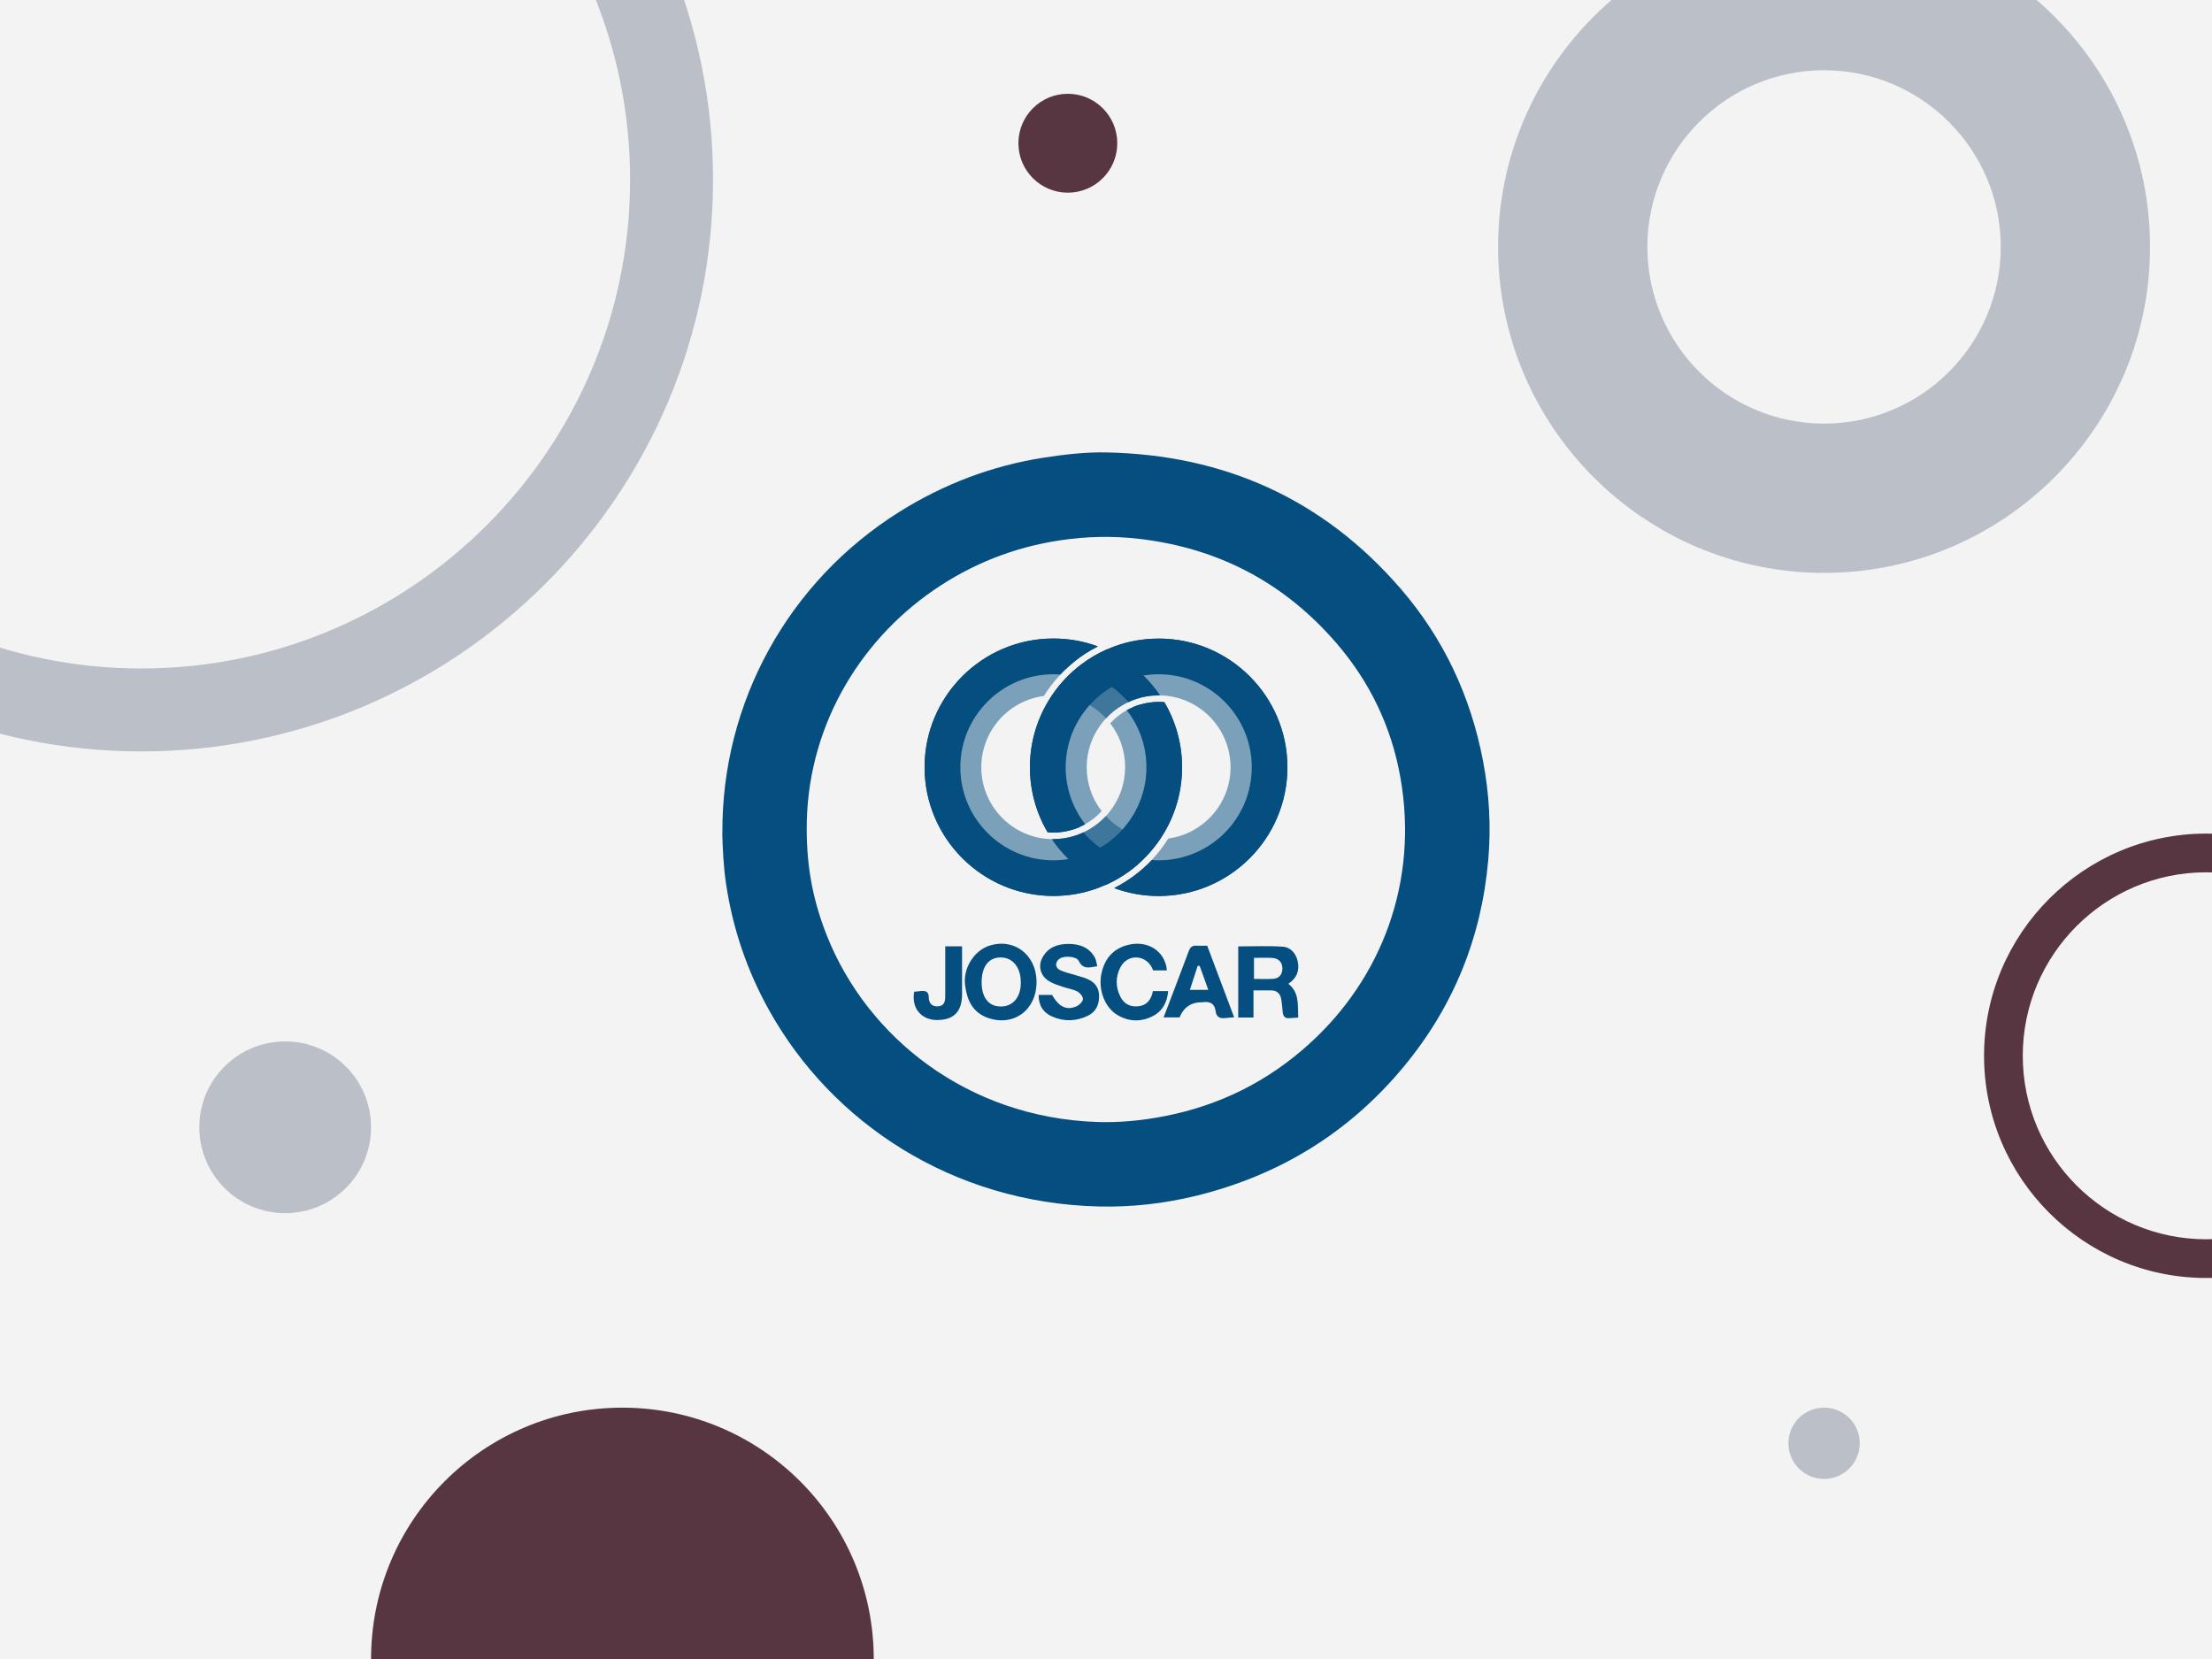
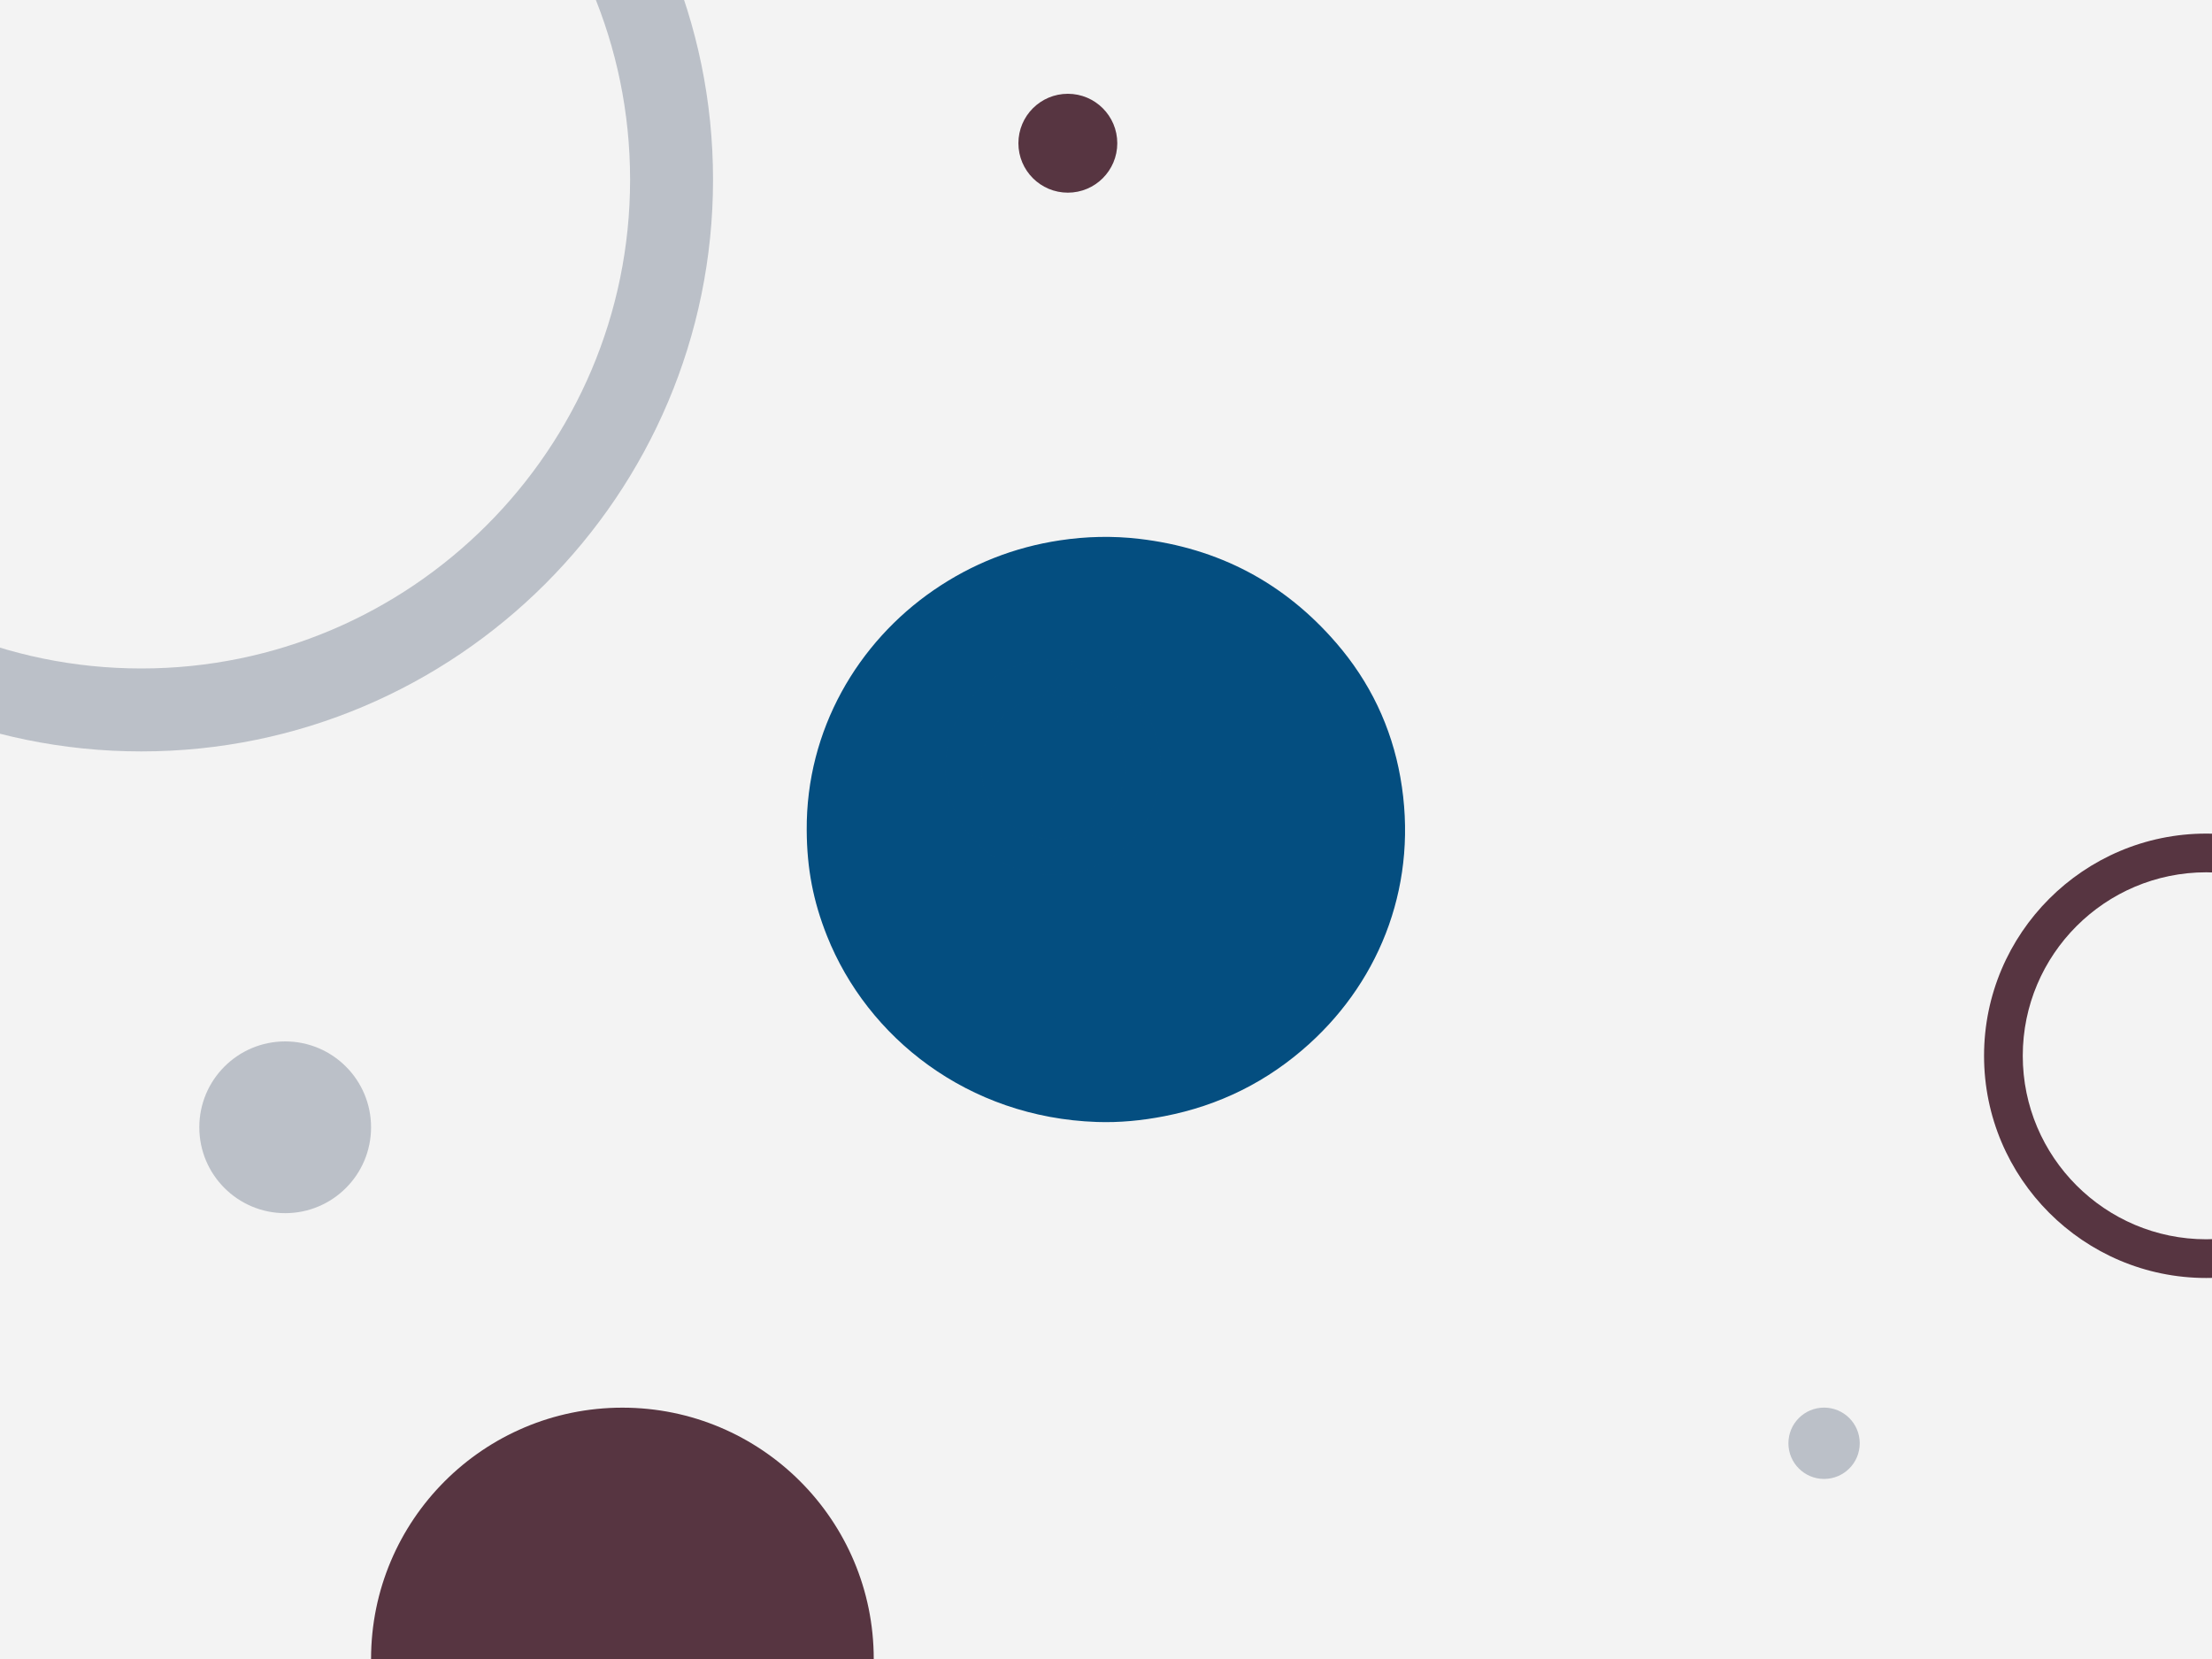
<svg xmlns="http://www.w3.org/2000/svg" id="Layer_1" viewBox="0 0 400 300">
  <defs>
    <style>.cls-1{opacity:.5;}.cls-2{fill:#044e80;}.cls-3{opacity:.44;}.cls-4{fill:#758091;}.cls-5{clip-path:url(#clippath);}.cls-6{fill:none;}.cls-7{fill:#d6d6d6;opacity:.3;}.cls-8{fill:#573541;}</style>
    <clipPath id="clippath">
      <rect class="cls-6" x="-1.45" y="-1.53" width="402.89" height="303.05" />
    </clipPath>
  </defs>
  <g class="cls-5">
    <rect class="cls-7" width="400" height="300" />
    <g>
      <g class="cls-3">
        <path class="cls-4" d="M25.55,135.88c-57.01,0-103.39-46.38-103.39-103.39S-31.46-70.9,25.55-70.9,128.94-24.52,128.94,32.49s-46.38,103.39-103.39,103.39Zm0-191.78c-48.74,0-88.39,39.65-88.39,88.39S-23.19,120.88,25.55,120.88,113.94,81.23,113.94,32.49,74.28-55.9,25.55-55.9Z" />
      </g>
      <path class="cls-8" d="M398.96,231.1c-22.16,0-40.18-18.03-40.18-40.18s18.03-40.18,40.18-40.18,40.18,18.03,40.18,40.18-18.03,40.18-40.18,40.18Zm0-73.36c-18.3,0-33.18,14.88-33.18,33.18s14.88,33.18,33.18,33.18,33.18-14.88,33.18-33.18-14.88-33.18-33.18-33.18Z" />
      <g class="cls-3">
-         <path class="cls-4" d="M329.85,103.6c-32.51,0-58.95-26.45-58.95-58.95s26.45-58.95,58.95-58.95,58.95,26.45,58.95,58.95-26.45,58.95-58.95,58.95Zm0-90.9c-17.62,0-31.95,14.33-31.95,31.95s14.33,31.95,31.95,31.95,31.95-14.33,31.95-31.95-14.33-31.95-31.95-31.95Z" />
-       </g>
+         </g>
      <circle class="cls-8" cx="112.55" cy="300" r="45.45" />
      <g class="cls-3">
        <circle class="cls-4" cx="51.57" cy="203.85" r="15.53" />
      </g>
      <circle class="cls-8" cx="193.1" cy="25.9" r="8.94" />
      <g class="cls-3">
        <circle class="cls-4" cx="329.85" cy="260.99" r="6.45" />
      </g>
    </g>
  </g>
  <g>
-     <path class="cls-2" d="M130.63,150.67c-.16-23.64,11.93-45.5,31.94-58.07,8.05-5.05,16.75-8.37,26.16-9.84,3.74-.58,7.49-1.02,11.27-.95,21.36,.41,39.26,8.42,53.28,24.64,7.76,8.98,12.65,19.42,14.89,31.11,1.14,5.96,1.48,11.96,.95,17.98-1.23,14.02-6.3,26.52-15.29,37.36-9.9,11.94-22.49,19.65-37.54,23.34-5.77,1.41-11.65,2.07-17.6,1.93-26.54-.64-48.28-15.2-59.57-35.41-4.02-7.2-6.64-14.87-7.84-23.04-.48-3.25-.6-6.5-.67-9.05Zm15.25-.53c.03,6.88,1.17,12.84,3.67,19.11,7.3,18.34,25.42,32.83,48.8,33.64,4.1,.14,8.15-.26,12.17-1.04,9.96-1.92,18.71-6.27,26.22-13.07,13.13-11.89,19.83-29.4,16.49-48.22-1.62-9.13-5.52-17.27-11.59-24.29-9.41-10.9-21.3-17.15-35.63-18.83-4.81-.56-9.58-.45-14.34,.27-8.29,1.25-15.92,4.25-22.85,9.02-13.66,9.4-23.07,25.2-22.94,43.41Z" />
+     <path class="cls-2" d="M130.63,150.67Zm15.25-.53c.03,6.88,1.17,12.84,3.67,19.11,7.3,18.34,25.42,32.83,48.8,33.64,4.1,.14,8.15-.26,12.17-1.04,9.96-1.92,18.71-6.27,26.22-13.07,13.13-11.89,19.83-29.4,16.49-48.22-1.62-9.13-5.52-17.27-11.59-24.29-9.41-10.9-21.3-17.15-35.63-18.83-4.81-.56-9.58-.45-14.34,.27-8.29,1.25-15.92,4.25-22.85,9.02-13.66,9.4-23.07,25.2-22.94,43.41Z" />
    <g>
      <g>
        <path class="cls-2" d="M226.67,179.11v4.89h-2.76v-12.86c2.7,0,5.39-.13,8.05,.05,1.45,.1,2.41,1.24,2.71,2.68,.34,1.63-.15,3.02-1.7,4.03,2.05,1.61,1.67,3.85,1.79,6.11-.58,.04-1.09,.07-1.6,.11-.83,.07-1.15-.38-1.21-1.15-.06-.76-.14-1.52-.26-2.27-.18-1.09-.83-1.63-1.96-1.61-.94,.02-1.87,0-3.07,0Zm.08-2.09c1.26,0,2.32,.04,3.37-.01,1.1-.05,1.72-.66,1.78-1.78,.06-1.08-.61-1.91-1.76-2-1.09-.08-2.19-.02-3.38-.02v3.81Z" />
        <path class="cls-2" d="M187.44,177.56c.02,5.06-4.13,8.14-8.78,6.51-2.84-.99-3.82-3.29-4.15-5.99-.36-2.95,1.58-6.09,4.25-7.02,4.52-1.56,8.66,1.53,8.68,6.5Zm-2.84,.1c-.01-2.96-1.71-4.79-4.16-4.49-1.87,.23-2.95,1.89-2.93,4.54,.02,2.51,1.12,4.07,3.01,4.27,2.46,.26,4.09-1.47,4.08-4.33Z" />
        <path class="cls-2" d="M187.82,179.91h2.42c1.25,2.17,2.63,2.86,4.45,2.05,.5-.22,1.12-.84,1.14-1.3,.02-.46-.55-1.13-1.03-1.38-.82-.42-1.78-.54-2.66-.85-.82-.28-1.68-.54-2.42-.99-1.56-.94-2.06-2.7-1.22-4.27,1-1.86,2.72-2.48,4.72-2.48,1.99,0,3.71,.6,4.75,2.44,.24,.43,.29,.98,.46,1.59-1.4,.22-2.58,.67-3.37-.97-.4-.83-2.59-.96-3.42-.41-.89,.58-.9,1.64,.07,2.1,.84,.4,1.78,.58,2.67,.86,.72,.23,1.47,.41,2.17,.7,1.37,.55,2.18,1.53,2.2,3.08,.01,1.6-.55,2.89-2.03,3.6-2.12,1.02-4.31,1.09-6.46,.14-1.57-.69-2.45-1.93-2.44-3.92Z" />
-         <path class="cls-2" d="M211.02,175.48h-2.49c-.12-.25-.24-.58-.43-.86-1.42-2.09-4.32-1.96-5.49,.29-.89,1.71-.89,3.52-.05,5.25,.61,1.27,1.69,1.94,3.14,1.82,1.64-.13,2.49-1.15,2.78-2.76h2.76c-.17,2.04-1.02,3.63-2.81,4.54-2.13,1.08-4.34,1.01-6.39-.23-2.27-1.37-3.47-4.54-2.87-7.45,.58-2.77,2.17-4.62,5.02-5.26,3.45-.77,6.53,1.23,6.82,4.65Z" />
        <path class="cls-2" d="M210.41,184c1.57-4.13,3.09-8.05,4.55-12,.27-.73,.66-1.04,1.42-.99,.58,.04,1.17,0,1.92,0,1.6,4.25,3.2,8.5,4.87,12.95-.64,.05-1.13,.08-1.61,.14-.97,.12-1.6-.19-1.73-1.23-.18-1.4-1.04-1.84-2.35-1.63-.06,0-.12,0-.18,0q-2.87,0-4,2.74h-2.89Zm6.52-9.33c-.12,0-.24-.01-.35-.02-.46,1.41-.92,2.82-1.41,4.35h3.33c-.56-1.55-1.06-2.94-1.56-4.33Z" />
        <path class="cls-2" d="M170.94,171.12h3.03c0,1.41,0,2.8,0,4.18,0,1.52,.01,3.05,0,4.57-.03,3.16-1.58,4.63-4.67,4.58-2.37-.04-4.55-1.8-3.99-5.11,.4-.04,.84-.1,1.29-.14,.83-.08,1.35,.18,1.35,1.14,0,1.03,.52,1.68,1.62,1.64,1.19-.05,1.36-.88,1.36-1.85,0-2.4,0-4.81,0-7.21,0-.57,0-1.14,0-1.8Z" />
      </g>
      <g>
        <g>
          <path class="cls-2" d="M210.55,126.98c-.34-.03-.69-.05-1.03-.05-1.13,0-2.22,.16-3.26,.46-.4,.11-.79,.24-1.16,.39-.09,.04-.18,.07-.27,.12-.37,.15-.73,.33-1.08,.53,2.24,2.85,3.56,6.43,3.56,10.32s-1.33,7.47-3.56,10.32c-.24,.32-.5,.62-.76,.92-.89,.99-1.89,1.87-2.99,2.62-.35,.25-.71,.48-1.08,.68-.09,.06-.18,.11-.27,.16-.38,.21-.76,.41-1.16,.59-1.34,.62-2.78,1.07-4.28,1.31-.48,.08-.97,.14-1.47,.17-.42,.04-.83,.05-1.26,.05-9.27,0-16.82-7.55-16.82-16.82s7.55-16.82,16.82-16.82c.42,0,.84,.02,1.26,.05,.35-.37,.71-.73,1.08-1.07,.09-.09,.19-.18,.29-.28,.38-.34,.76-.67,1.16-.99,1.31-1.06,2.74-1.97,4.26-2.74-2.51-.93-5.22-1.43-8.05-1.43-12.84,0-23.28,10.44-23.28,23.27s10.44,23.28,23.28,23.28c2.83,0,5.54-.5,8.05-1.43,.5-.19,.99-.39,1.47-.6,1.52-.68,2.96-1.53,4.28-2.5,.4-.29,.79-.6,1.16-.92,.09-.08,.19-.16,.28-.23,.37-.32,.73-.65,1.07-.99,1.11-1.1,2.12-2.31,3-3.6,.26-.39,.52-.8,.76-1.21,2.04-3.46,3.21-7.49,3.21-11.79s-1.17-8.32-3.21-11.78Z" />
          <path class="cls-2" d="M210.55,126.98c-.34-.03-.69-.05-1.03-.05-1.13,0-2.22,.16-3.26,.46-.4,.11-.79,.24-1.16,.39-.09,.04-.18,.07-.27,.12,2.29,3.02,3.65,6.78,3.65,10.85s-1.36,7.84-3.65,10.86c-.25,.32-.5,.64-.77,.94-.89,1.02-1.89,1.94-2.99,2.74-.35,.26-.7,.5-1.07,.73-.09,.06-.18,.11-.28,.16-.38,.23-.76,.45-1.16,.65-1.34,.67-2.77,1.19-4.28,1.51-.48,.11-.97,.19-1.47,.25-.76,.1-1.54,.15-2.33,.15-9.93,0-18-8.07-18-18s8.07-17.99,18-17.99c.79,0,1.57,.05,2.33,.15,.09-.09,.19-.18,.29-.28,.38-.34,.76-.67,1.16-.99,1.31-1.06,2.74-1.97,4.26-2.74-2.51-.93-5.22-1.43-8.05-1.43-12.84,0-23.28,10.44-23.28,23.27s10.44,23.28,23.28,23.28c2.83,0,5.54-.5,8.05-1.43,.5-.19,.99-.39,1.47-.6,1.52-.68,2.96-1.53,4.28-2.5,.4-.29,.79-.6,1.16-.92,.09-.08,.19-.16,.28-.23,.37-.32,.73-.65,1.07-.99,1.11-1.1,2.12-2.31,3-3.6,.26-.39,.52-.8,.76-1.21,2.04-3.46,3.21-7.49,3.21-11.79s-1.17-8.32-3.21-11.78Zm-3.76-4.82c-.35-.34-.7-.67-1.07-.99-.09-.08-.18-.15-.28-.23-.38-.32-.76-.62-1.16-.92-1.32-.97-2.76-1.82-4.28-2.5-1.51,.68-2.94,1.51-4.25,2.49-.4,.29-.79,.59-1.16,.91-.1,.08-.2,.17-.3,.25,1.51,.32,2.94,.84,4.28,1.51,.39,.2,.77,.41,1.15,.64,.09,.05,.19,.11,.28,.17,.37,.23,.73,.47,1.07,.73,1.1,.8,2.09,1.72,2.99,2.74,.09-.04,.18-.08,.28-.12,.38-.17,.76-.32,1.16-.45,1.27-.42,2.62-.64,4.02-.64,.09,0,.18,0,.27,0-.88-1.3-1.88-2.5-3-3.6Z" />
        </g>
        <g>
          <path class="cls-2" d="M209.52,115.48c-2.83,0-5.54,.5-8.05,1.43-.5,.19-.99,.39-1.47,.6-1.51,.68-2.94,1.51-4.25,2.49-.4,.29-.79,.59-1.16,.91-.1,.08-.2,.17-.3,.25-.37,.32-.73,.65-1.07,.99-1.11,1.09-2.11,2.28-2.97,3.57-.27,.39-.53,.8-.77,1.21-2.05,3.47-3.23,7.51-3.23,11.81s1.16,8.3,3.2,11.76c.33,.03,.67,.05,1.02,.05,1.13,0,2.22-.16,3.26-.46,.4-.11,.79-.24,1.16-.39,.09-.04,.19-.08,.28-.12,.37-.16,.73-.33,1.07-.53-2.21-2.85-3.53-6.42-3.53-10.3s1.33-7.48,3.57-10.33c.23-.32,.49-.62,.76-.92,.89-.99,1.89-1.87,2.98-2.61,.35-.25,.7-.47,1.07-.68,.09-.06,.19-.11,.28-.16,.38-.22,.76-.41,1.16-.59,1.34-.62,2.77-1.06,4.28-1.31,.48-.08,.97-.14,1.47-.17,.42-.04,.84-.05,1.26-.05,9.27,0,16.82,7.54,16.82,16.82s-7.54,16.82-16.82,16.82c-.42,0-.84-.02-1.26-.05-.35,.37-.71,.73-1.08,1.07-.09,.09-.18,.17-.27,.25-.38,.34-.76,.67-1.16,.99-1.32,1.06-2.75,1.98-4.28,2.76,2.51,.93,5.22,1.43,8.05,1.43,12.84,0,23.27-10.44,23.27-23.28s-10.44-23.27-23.27-23.27Z" />
          <path class="cls-2" d="M201.39,154.81c-.39-.2-.78-.41-1.16-.64-.08-.05-.16-.09-.23-.15-.37-.23-.73-.47-1.08-.73-1.11-.81-2.12-1.74-3.01-2.77-.09,.04-.18,.08-.28,.12-.38,.17-.76,.32-1.16,.45-1.27,.42-2.62,.64-4.02,.64-.09,0-.17,0-.26,0,.88,1.31,1.89,2.52,3.02,3.63,.35,.34,.7,.67,1.07,.99,.08,.07,.16,.14,.25,.21,.38,.32,.76,.62,1.16,.92,1.33,.99,2.77,1.84,4.31,2.53,1.52-.68,2.96-1.53,4.28-2.5,.4-.29,.79-.6,1.16-.92,.09-.08,.19-.16,.28-.23-1.52-.33-2.97-.84-4.32-1.54Zm8.12-39.33c-2.83,0-5.54,.5-8.05,1.43-.5,.19-.99,.39-1.47,.6-1.51,.68-2.94,1.51-4.25,2.49-.4,.29-.79,.59-1.16,.91-.1,.08-.2,.17-.3,.25-.37,.32-.73,.65-1.07,.99-1.11,1.09-2.11,2.28-2.97,3.57-.27,.39-.53,.8-.77,1.21-2.05,3.47-3.23,7.51-3.23,11.81s1.16,8.3,3.2,11.76c.33,.03,.67,.05,1.02,.05,1.13,0,2.22-.16,3.26-.46,.4-.11,.79-.24,1.16-.39,.09-.04,.19-.08,.28-.12-2.28-3.02-3.63-6.77-3.63-10.83s1.37-7.84,3.66-10.86c.25-.32,.5-.64,.77-.94,.89-1.01,1.88-1.93,2.97-2.73,.35-.26,.71-.5,1.08-.73,.09-.06,.19-.12,.28-.17,.38-.23,.76-.45,1.16-.65,1.34-.67,2.77-1.18,4.28-1.51,.48-.11,.97-.19,1.46-.25,.76-.1,1.55-.15,2.34-.15,9.92,0,17.99,8.07,17.99,17.99s-8.07,18-17.99,18c-.79,0-1.58-.05-2.34-.15-.09,.09-.18,.17-.27,.25-.38,.34-.76,.67-1.16,.99-1.32,1.06-2.75,1.98-4.28,2.76,2.51,.93,5.22,1.43,8.05,1.43,12.84,0,23.27-10.44,23.27-23.28s-10.44-23.27-23.27-23.27Z" />
        </g>
        <g class="cls-1">
          <path class="cls-2" d="M206.26,127.39c-.4,.11-.79,.24-1.16,.39-.09,.04-.18,.07-.27,.12-.37,.15-.73,.33-1.08,.53-1.12,.62-2.13,1.43-2.99,2.37,1.7,2.19,2.7,4.95,2.7,7.93s-1.02,5.75-2.73,7.95c-.23,.31-.49,.61-.76,.9-.87,.94-1.87,1.74-2.99,2.39-.35,.21-.7,.39-1.07,.56-.09,.04-.18,.08-.28,.12-.38,.17-.76,.32-1.16,.45-1.27,.42-2.62,.64-4.02,.64-.09,0-.17,0-.26,0-.5,0-.99-.05-1.47-.11-6.35-.84-11.27-6.3-11.27-12.88s4.93-12.07,11.31-12.89c.86-1.38,1.86-2.67,2.97-3.85,.35-.37,.71-.73,1.08-1.07,.09-.09,.19-.18,.29-.28,.38-.34,.76-.67,1.16-.99-1.24-.25-2.51-.38-3.82-.38-10.73,0-19.45,8.73-19.45,19.46s8.72,19.45,19.45,19.45c1.28,0,2.55-.12,3.76-.37,.5-.09,.99-.21,1.47-.35,1.51-.42,2.94-1.01,4.27-1.77,.4-.22,.79-.46,1.16-.71,.09-.06,.18-.12,.27-.18,.37-.25,.72-.51,1.07-.79,1.1-.86,2.11-1.84,2.99-2.92,.27-.32,.52-.65,.76-.99,2.32-3.2,3.7-7.14,3.7-11.39s-1.36-8.15-3.65-11.34Z" />
          <path class="cls-2" d="M201.36,124.06c-.35-.26-.7-.51-1.07-.74-.09-.06-.18-.12-.28-.18-.38-.23-.76-.45-1.16-.65-1.34-.7-2.76-1.23-4.26-1.58-.1,.08-.2,.17-.3,.25-.37,.32-.73,.65-1.07,.99-1.11,1.09-2.11,2.28-2.97,3.57,.07,0,.15,0,.22,0,1.42,0,2.78,.23,4.06,.66,.4,.12,.79,.27,1.16,.44,.09,.04,.18,.08,.27,.12,.37,.17,.73,.36,1.07,.56,1.11,.65,2.11,1.46,2.98,2.4,.87-.94,1.87-1.74,2.99-2.39,.35-.21,.7-.39,1.07-.56,.09-.04,.18-.08,.28-.12-.89-1.03-1.88-1.97-2.98-2.78Z" />
        </g>
        <g class="cls-1">
-           <path class="cls-2" d="M209.52,151.76c-1.42,0-2.78-.23-4.06-.66-.39-.12-.78-.27-1.16-.44-.08-.03-.16-.07-.24-.11-.37-.17-.73-.36-1.07-.56-1.13-.65-2.14-1.47-3.02-2.42-.87,.94-1.87,1.74-2.99,2.39-.35,.21-.7,.39-1.07,.56-.09,.04-.18,.08-.28,.12,.89,1.04,1.91,1.99,3.02,2.81,.35,.26,.7,.5,1.07,.73,.08,.05,.16,.11,.24,.15,.38,.23,.76,.45,1.16,.65,1.35,.7,2.8,1.24,4.32,1.59,.09-.08,.19-.16,.28-.23,.37-.32,.73-.65,1.07-.99,1.11-1.1,2.12-2.31,3-3.6-.09,0-.18,0-.27,0Zm0-31.29c-.89,0-1.76,.06-2.61,.19-.5,.07-.99,.16-1.47,.27-1.5,.34-2.93,.87-4.27,1.56-.4,.21-.79,.42-1.16,.65-.1,.06-.19,.12-.29,.18-.36,.23-.72,.48-1.07,.74-1.09,.81-2.09,1.74-2.97,2.76-.27,.31-.52,.63-.77,.95-2.31,3.06-3.68,6.86-3.68,10.98s1.36,7.89,3.64,10.95c.09-.04,.19-.08,.28-.12,.37-.16,.73-.33,1.07-.53,1.13-.63,2.14-1.43,2.99-2.38-1.7-2.19-2.7-4.95-2.7-7.92s1.01-5.75,2.72-7.94c.24-.32,.49-.62,.77-.9,.87-.94,1.87-1.74,2.99-2.39,.35-.21,.7-.39,1.07-.56,.09-.04,.18-.08,.28-.12,.38-.17,.76-.32,1.16-.45,1.27-.42,2.62-.64,4.02-.64,.09,0,.18,0,.27,0,.5,0,.99,.05,1.47,.11,6.35,.85,11.26,6.3,11.26,12.88s-4.91,12.04-11.26,12.89c-.87,1.4-1.87,2.7-3,3.88-.35,.37-.71,.73-1.08,1.07-.09,.09-.18,.17-.27,.25,.85,.12,1.72,.19,2.61,.19,10.08,0,18.28-8.2,18.28-18.29s-8.2-18.28-18.28-18.28Z" />
-         </g>
+           </g>
      </g>
    </g>
  </g>
</svg>